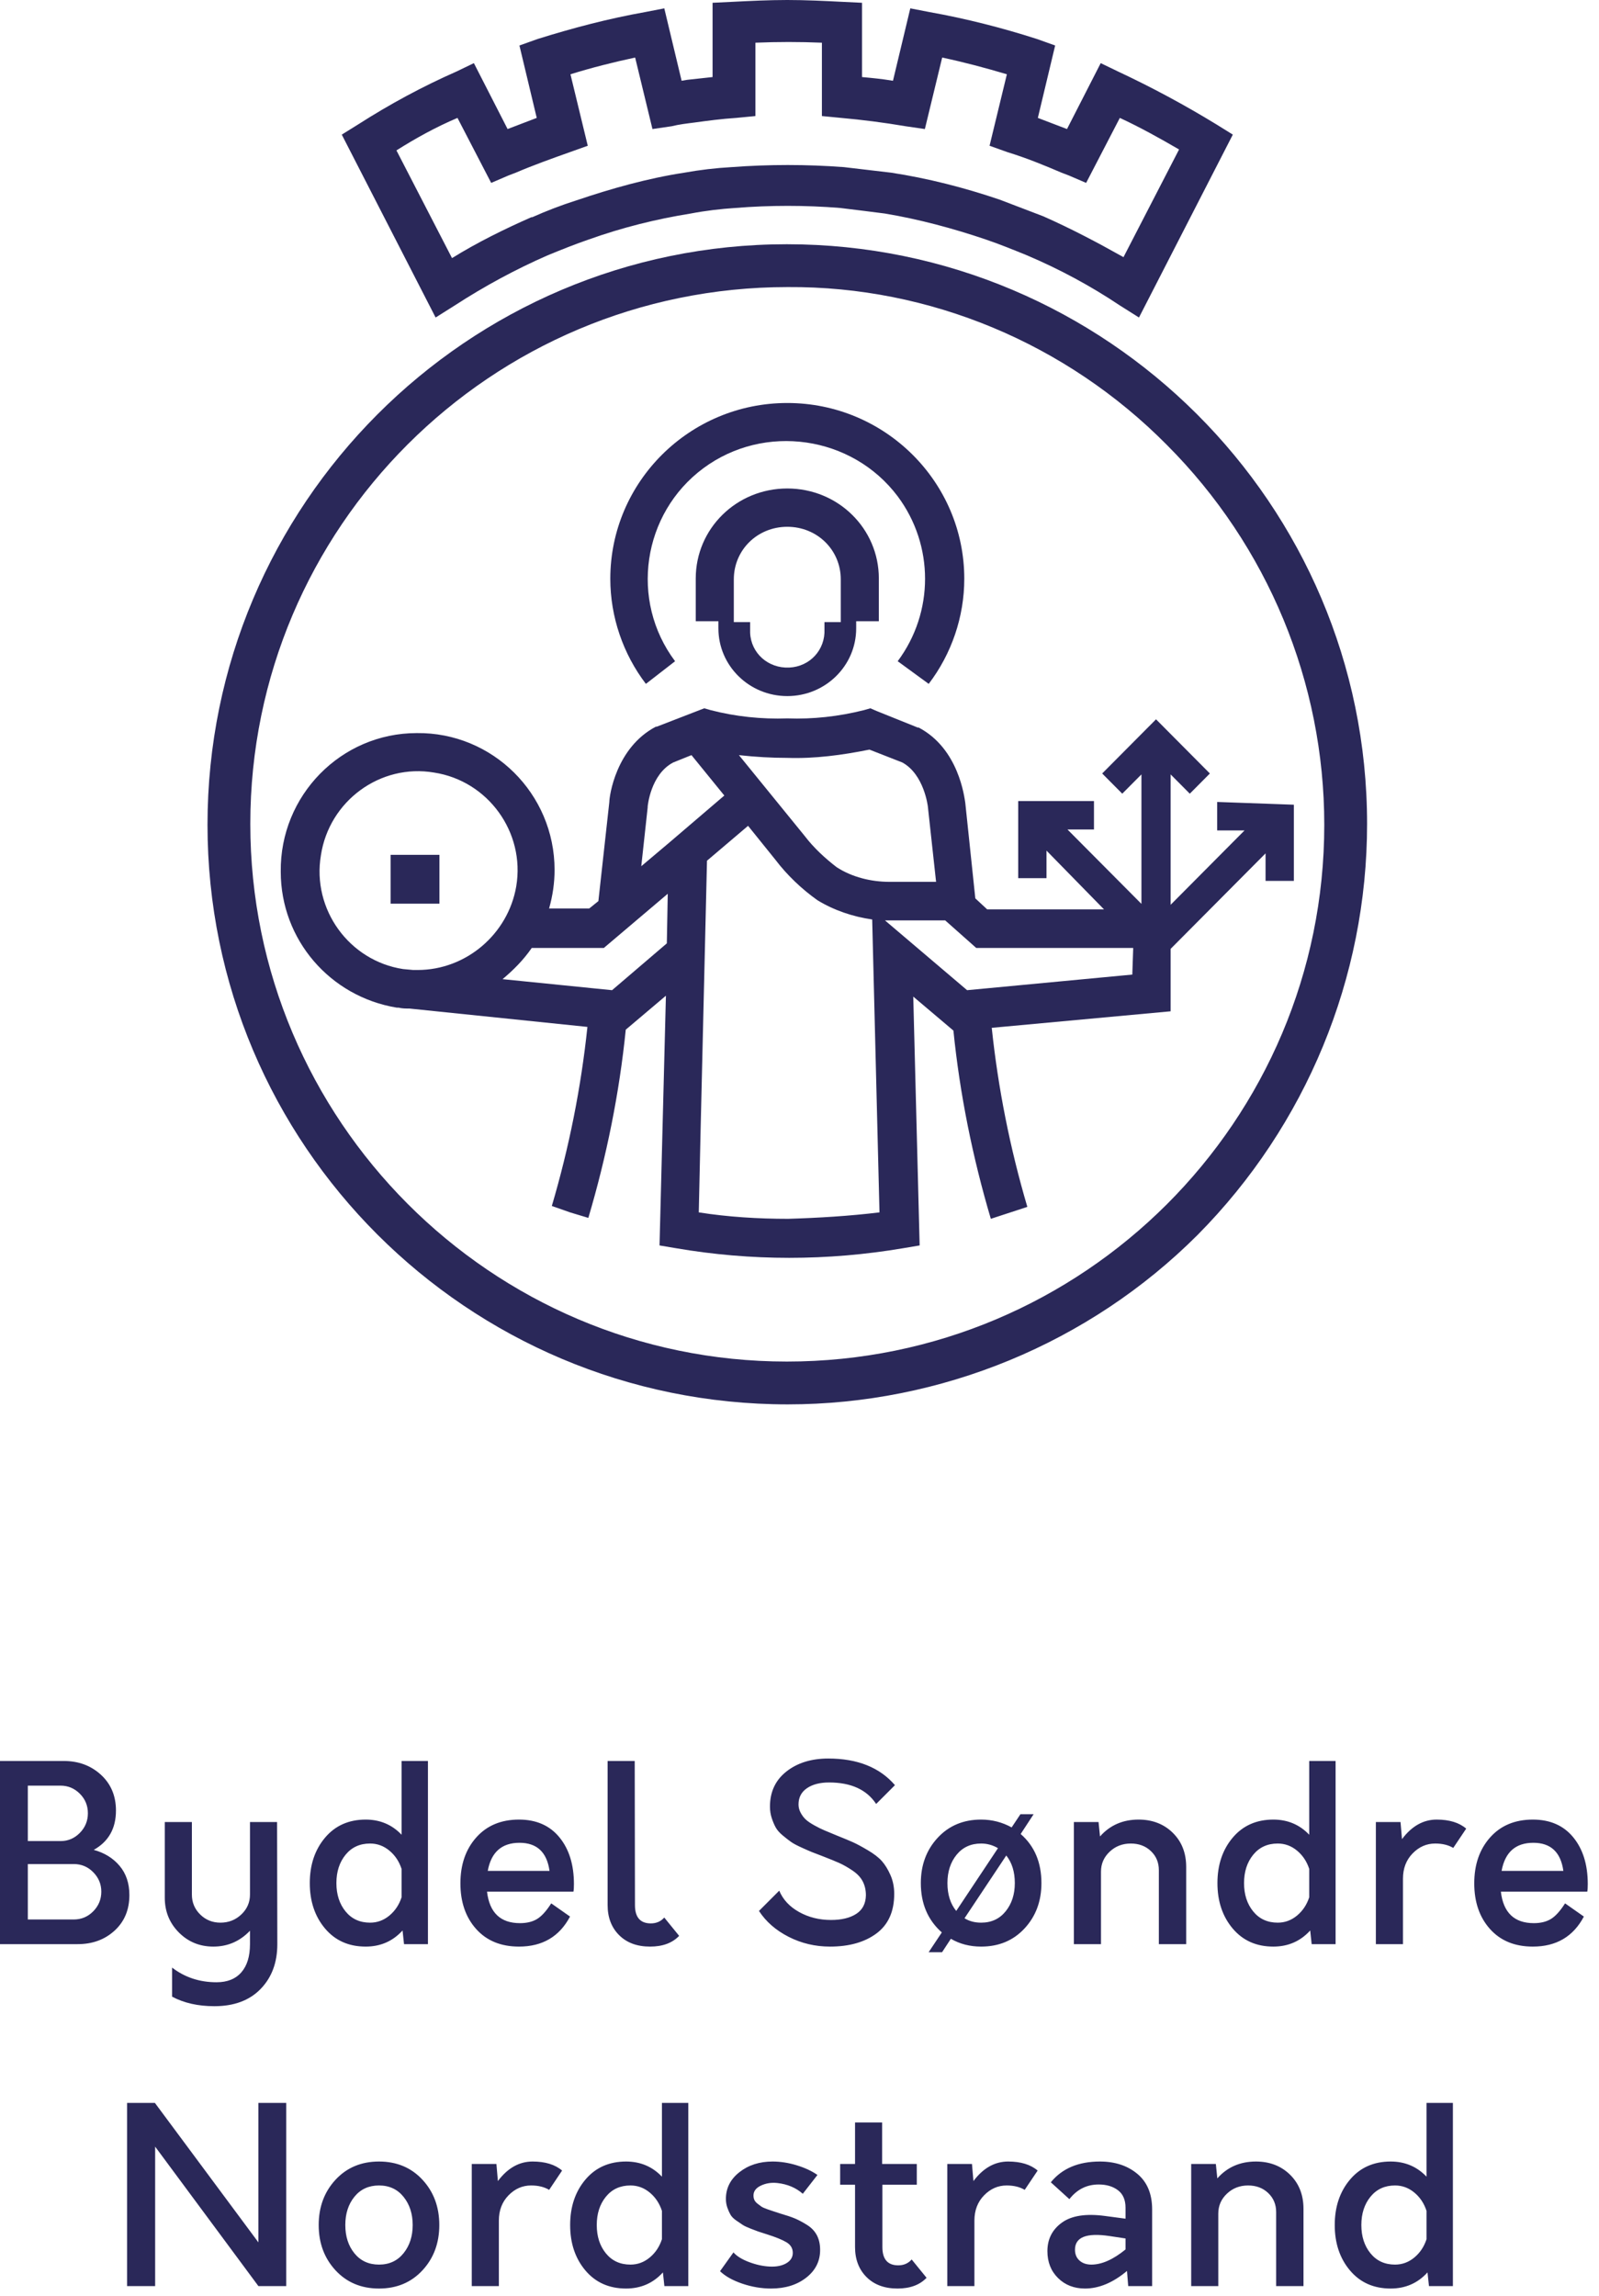
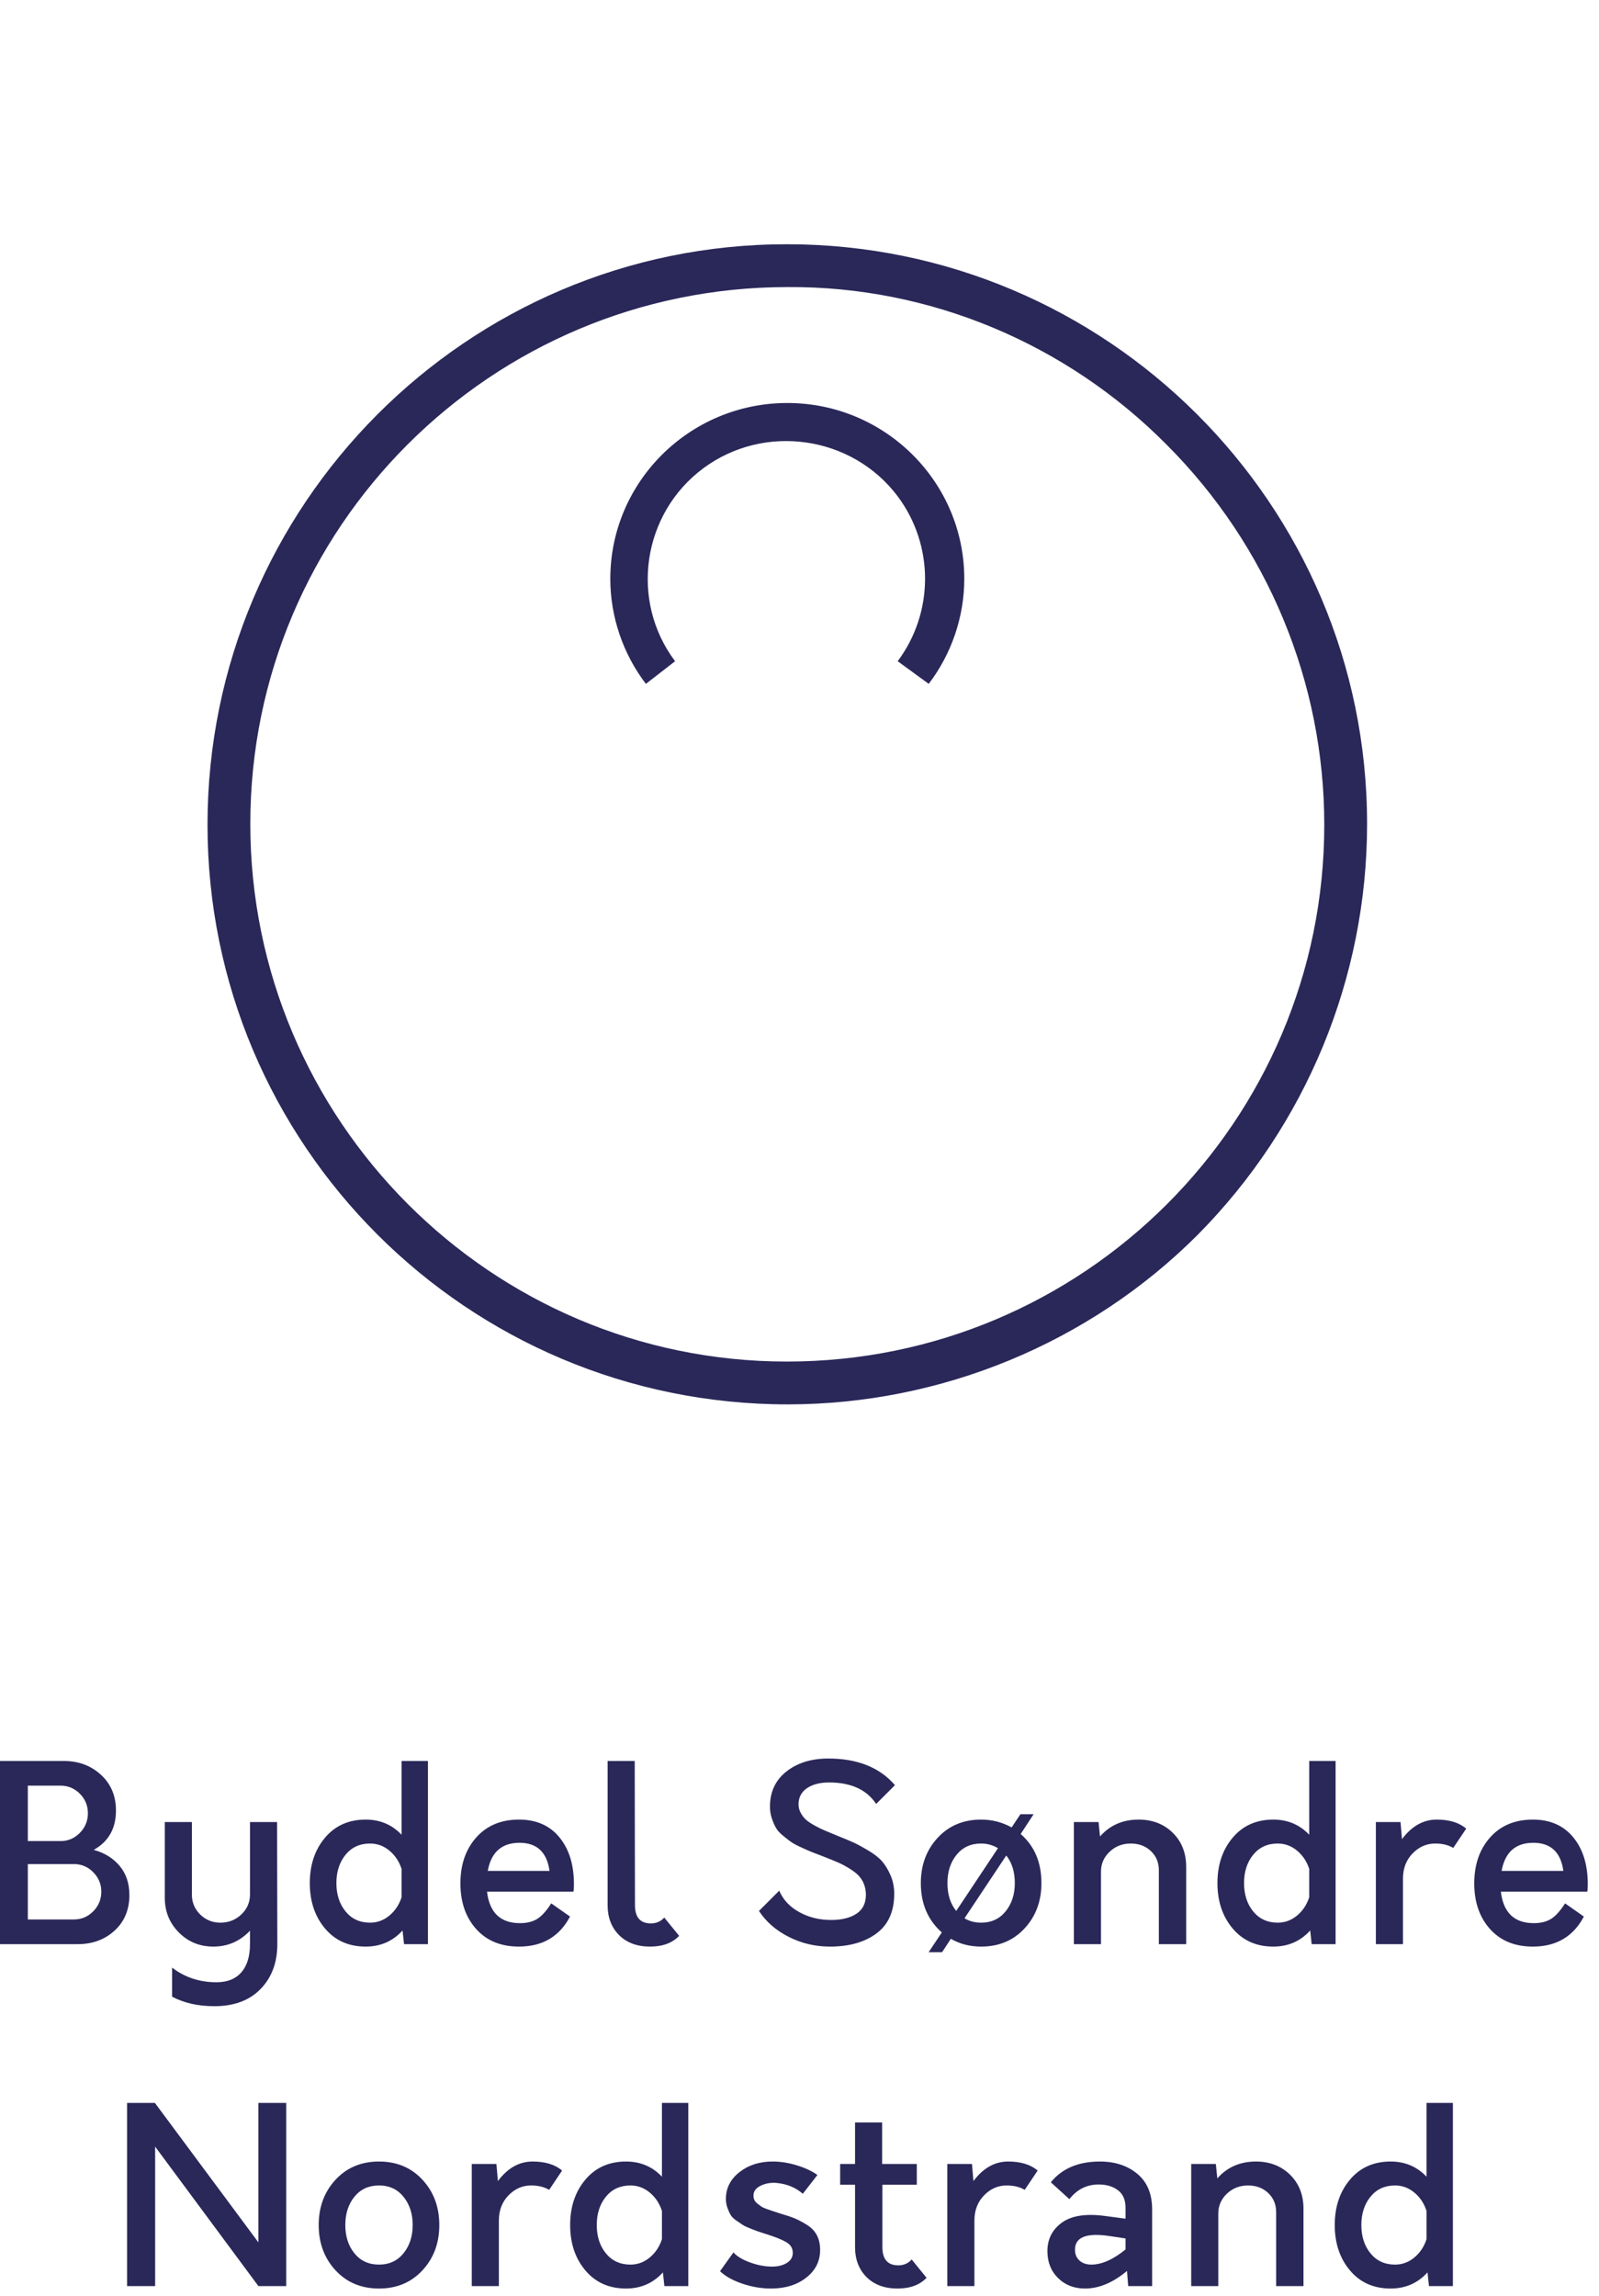
<svg xmlns="http://www.w3.org/2000/svg" width="131px" height="188px" viewBox="0 0 131 188">
  <title>Group 3</title>
  <desc>Created with Sketch.</desc>
  <g id="Page-1" stroke="none" stroke-width="1" fill="none" fill-rule="evenodd">
    <g id="Artboard-Copy-7" transform="translate(-1931, -661)" fill="#2A2859" fill-rule="nonzero">
      <g id="Group-3" transform="translate(1931, 661)">
        <g id="logo-copy-2" transform="translate(17, 0)">
-           <path d="M76.312,26 L74.744,25.012 C72.356,23.415 69.818,22.047 67.131,20.906 L67.131,20.906 C66.011,20.45 64.892,19.994 63.772,19.614 C61.085,18.702 58.248,17.942 55.487,17.485 C54.292,17.333 53.098,17.181 51.829,17.029 C48.993,16.801 46.082,16.801 43.245,17.029 C42.051,17.105 40.782,17.257 39.588,17.485 C36.752,17.942 33.99,18.626 31.228,19.614 C30.108,19.994 28.989,20.45 27.869,20.906 L27.869,20.906 C25.257,22.047 22.719,23.415 20.256,25.012 L18.688,26 L11,11.023 L12.344,10.187 C14.956,8.515 17.643,7.07 20.405,5.854 L21.823,5.17 L24.585,10.567 C25.406,10.263 26.152,9.959 26.973,9.655 L25.555,3.725 L27.048,3.193 C29.959,2.281 32.87,1.52 35.856,0.988 L37.423,0.684 L38.842,6.614 L39.289,6.538 C39.961,6.462 40.708,6.386 41.379,6.31 L41.379,0.228 L42.947,0.152 C44.44,0.076 46.007,0 47.5,0 C48.993,0 50.56,0.076 52.053,0.152 L53.621,0.228 L53.621,6.31 C54.442,6.386 55.263,6.462 56.158,6.614 L57.577,0.684 L59.144,0.988 C62.13,1.52 65.116,2.281 67.952,3.193 L69.445,3.725 L68.027,9.655 C68.848,9.959 69.594,10.263 70.415,10.567 L73.177,5.17 L74.595,5.854 C77.357,7.146 80.044,8.591 82.656,10.187 L84,11.023 L76.312,26 Z M15.479,12.316 L20.032,21.135 C22.122,19.842 24.286,18.778 26.526,17.789 L26.6,17.789 C27.794,17.257 28.989,16.801 30.183,16.421 C33.094,15.433 36.08,14.596 39.065,14.14 C40.334,13.912 41.603,13.76 42.947,13.684 C46.007,13.456 49.067,13.456 52.128,13.684 C53.397,13.836 54.74,13.988 56.009,14.14 C58.995,14.596 61.981,15.357 64.892,16.345 C66.086,16.801 67.28,17.257 68.474,17.713 L68.474,17.713 C70.714,18.702 72.878,19.842 75.043,21.058 L79.596,12.24 C78.029,11.327 76.387,10.415 74.744,9.655 L71.983,14.977 L70.564,14.368 L69.967,14.14 C68.549,13.532 67.056,12.924 65.563,12.468 L64.071,11.936 L65.489,6.082 C63.697,5.55 61.981,5.094 60.189,4.713 L58.771,10.567 L57.203,10.339 C55.412,10.035 53.621,9.807 51.904,9.655 L50.336,9.503 L50.336,3.497 C48.545,3.421 46.679,3.421 44.888,3.497 L44.888,9.503 L43.32,9.655 C42.126,9.731 41.006,9.883 39.887,10.035 C39.289,10.111 38.618,10.187 38.02,10.339 L36.453,10.567 L35.035,4.713 C33.243,5.094 31.452,5.55 29.735,6.082 L31.153,11.936 L29.661,12.468 C28.168,13 26.675,13.532 25.257,14.14 L24.66,14.368 L23.241,14.977 L20.48,9.655 C18.688,10.415 17.046,11.327 15.479,12.316 Z" id="path4" />
          <path d="M47.537,115 C21.269,115 0,93.731 0,67.537 C0,41.343 21.269,20 47.463,20 C73.657,20 95,41.269 95,67.463 C95,80.075 90,92.164 81.119,101.119 C72.239,110 60.075,115 47.537,115 Z M47.537,23.507 C23.209,23.507 3.507,43.209 3.507,67.463 C3.507,91.716 23.209,111.493 47.463,111.493 C71.791,111.493 91.493,91.791 91.493,67.537 C91.493,55.896 86.866,44.701 78.582,36.418 C70.373,28.134 59.179,23.433 47.537,23.507 Z" id="path6" />
          <path d="M38.307,54.145 C34.57,49.174 35.616,42.052 40.624,38.342 C45.631,34.632 52.807,35.671 56.544,40.642 C59.534,44.648 59.534,50.139 56.544,54.145 L59.085,56 C60.954,53.552 62,50.51 62,47.394 C62,39.455 55.497,33 47.5,33 C39.503,33 33,39.455 33,47.394 C33,50.51 34.046,53.552 35.915,56 L38.307,54.145 Z" id="path8" />
-           <path d="M47.5,57 C50.619,57 53.144,54.519 53.144,51.455 L53.144,50.871 L55,50.871 L55,47.369 C55,43.283 51.658,40 47.5,40 C43.342,40 40,43.283 40,47.369 L40,50.871 L41.856,50.871 L41.856,51.455 C41.856,54.519 44.381,57 47.5,57 Z M43.119,47.442 C43.119,45.034 45.05,43.137 47.5,43.137 C49.95,43.137 51.881,45.034 51.881,47.442 C51.881,47.442 51.881,47.442 51.881,47.442 L51.881,50.944 L50.545,50.944 L50.545,51.528 C50.619,53.206 49.356,54.592 47.649,54.665 C45.941,54.738 44.53,53.498 44.455,51.82 C44.455,51.747 44.455,51.601 44.455,51.528 L44.455,50.944 L43.119,50.944 L43.119,47.442 Z" id="path10" />
-           <rect id="rect12" x="15" y="70" width="4" height="4" />
-           <path d="M82.719,65.669 L82.719,68 L84.962,68 L78.906,74.09 L78.906,63.414 L80.476,64.992 L82.121,63.338 L77.709,58.902 L73.298,63.338 L74.943,64.992 L76.513,63.414 L76.513,74.015 L70.456,67.925 L72.625,67.925 L72.625,65.594 L66.418,65.594 L66.418,71.91 L68.736,71.91 L68.736,69.654 L73.447,74.466 L63.876,74.466 L62.904,73.564 L62.082,65.744 C62.007,65.293 61.558,61.308 58.268,59.579 L58.193,59.579 L54.829,58.226 L54.305,58 L53.782,58.15 C51.688,58.677 49.594,58.902 47.501,58.827 C45.407,58.902 43.239,58.677 41.22,58.15 L40.696,58 L36.808,59.504 L36.733,59.504 C33.443,61.233 32.92,65.218 32.92,65.669 L32.023,73.789 L31.275,74.391 L27.985,74.391 C28.284,73.338 28.434,72.286 28.434,71.233 C28.434,64.992 23.349,59.955 17.143,60.03 C10.937,60.03 5.927,65.143 6.001,71.383 C6.001,76.947 10.039,81.609 15.498,82.511 L15.647,82.511 C15.946,82.586 16.246,82.586 16.545,82.586 L31.125,84.09 C30.602,89.053 29.63,93.94 28.209,98.752 L29.705,99.278 L31.2,99.729 C32.696,94.692 33.743,89.504 34.266,84.316 L37.556,81.534 L37.033,101.985 L38.378,102.211 C44.51,103.263 50.791,103.263 56.997,102.211 L58.343,101.985 L57.82,81.609 L61.11,84.391 C61.633,89.579 62.68,94.767 64.175,99.805 L67.166,98.827 C65.746,94.015 64.773,89.128 64.25,84.165 L78.906,82.812 L78.906,77.699 L86.682,69.88 L86.682,72.135 L89,72.135 L89,65.895 L82.719,65.669 Z M47.501,62.06 C49.744,62.135 51.987,61.835 54.23,61.383 L56.922,62.436 C58.717,63.414 59.016,66.045 59.016,66.045 L59.689,72.211 L55.875,72.211 C54.38,72.211 52.81,71.835 51.539,71.008 C50.567,70.256 49.669,69.429 48.922,68.451 L43.538,61.835 C44.884,61.985 46.23,62.06 47.501,62.06 L47.501,62.06 Z M17.218,79.429 L16.844,79.429 L16.021,79.353 C11.61,78.677 8.544,74.466 9.292,70.03 C9.965,65.594 14.152,62.511 18.564,63.263 C22.975,63.94 26.041,68.15 25.293,72.586 C24.62,76.496 21.181,79.429 17.218,79.429 Z M37.631,77.248 L33.144,81.083 L24.172,80.18 C25.069,79.429 25.891,78.602 26.564,77.624 L32.471,77.624 L37.706,73.188 L37.631,77.248 Z M37.855,68.977 L37.855,68.977 L37.855,68.977 L35.537,70.932 L36.061,66.12 L36.061,66.045 C36.061,66.045 36.285,63.414 38.154,62.436 L39.65,61.835 L42.341,65.143 L37.855,68.977 Z M47.576,99.805 C45.108,99.805 42.641,99.654 40.248,99.278 L40.397,92.586 L40.397,92.586 L40.921,70.481 L44.286,67.624 L46.529,70.406 C47.501,71.684 48.697,72.812 49.968,73.714 C51.314,74.541 52.884,75.068 54.455,75.293 L55.053,99.278 C52.585,99.579 50.043,99.729 47.576,99.805 Z M75.765,79.805 L62.231,81.083 L55.502,75.368 L56.025,75.368 L60.437,75.368 L62.979,77.624 L75.84,77.624 L75.765,79.805 Z" id="path14" />
        </g>
        <path d="M6.36,159.2 C7.573,159.2 8.583,158.83 9.39,158.09 C10.197,157.35 10.6,156.38 10.6,155.18 C10.6,154.22 10.333,153.423 9.8,152.79 C9.267,152.157 8.56,151.72 7.68,151.48 C8.893,150.8 9.5,149.727 9.5,148.26 C9.5,147.06 9.09,146.083 8.27,145.33 C7.45,144.577 6.433,144.2 5.22,144.2 L7.95807864e-13,144.2 L7.95807864e-13,159.2 L6.36,159.2 Z M4.96,150.76 L2.28,150.76 L2.28,146.22 L4.96,146.22 C5.573,146.22 6.1,146.44 6.54,146.88 C6.98,147.32 7.2,147.853 7.2,148.48 C7.2,149.107 6.98,149.643 6.54,150.09 C6.1,150.537 5.573,150.76 4.96,150.76 Z M6.04,157.18 L2.28,157.18 L2.28,152.64 L6.04,152.64 C6.667,152.64 7.2,152.863 7.64,153.31 C8.08,153.757 8.3,154.287 8.3,154.9 C8.3,155.527 8.08,156.063 7.64,156.51 C7.2,156.957 6.667,157.18 6.04,157.18 Z M17.56,164.28 C19.173,164.28 20.437,163.81 21.35,162.87 C22.263,161.93 22.72,160.707 22.72,159.2 L22.7,149.2 L20.48,149.2 L20.48,155.14 C20.48,155.78 20.243,156.323 19.77,156.77 C19.297,157.217 18.727,157.44 18.06,157.44 C17.407,157.44 16.853,157.217 16.4,156.77 C15.947,156.323 15.72,155.78 15.72,155.14 L15.72,149.2 L13.5,149.2 L13.5,155.4 C13.5,156.52 13.883,157.467 14.65,158.24 C15.417,159.013 16.36,159.4 17.48,159.4 C18.653,159.4 19.653,158.967 20.48,158.1 L20.48,159.2 C20.48,160.2 20.243,160.97 19.77,161.51 C19.297,162.05 18.62,162.32 17.74,162.32 C16.353,162.32 15.14,161.92 14.1,161.12 L14.1,163.5 C15.073,164.02 16.227,164.28 17.56,164.28 Z M29.96,159.4 C31.173,159.4 32.18,158.96 32.98,158.08 L33.1,159.2 L35.06,159.2 L35.06,144.2 L32.9,144.2 L32.9,150.24 C32.113,149.413 31.133,149 29.96,149 C28.573,149 27.463,149.493 26.63,150.48 C25.797,151.467 25.38,152.707 25.38,154.2 C25.38,155.693 25.797,156.933 26.63,157.92 C27.463,158.907 28.573,159.4 29.96,159.4 Z M30.32,157.44 C29.48,157.44 28.81,157.133 28.31,156.52 C27.81,155.907 27.56,155.133 27.56,154.2 C27.56,153.267 27.81,152.493 28.31,151.88 C28.81,151.267 29.48,150.96 30.32,150.96 C30.907,150.96 31.433,151.153 31.9,151.54 C32.367,151.927 32.7,152.427 32.9,153.04 L32.9,155.36 C32.7,155.973 32.367,156.473 31.9,156.86 C31.433,157.247 30.907,157.44 30.32,157.44 Z M42.52,159.4 C44.44,159.4 45.833,158.58 46.7,156.94 L45.16,155.86 C44.76,156.487 44.373,156.913 44,157.14 C43.627,157.367 43.16,157.48 42.6,157.48 C41,157.48 40.1,156.62 39.9,154.9 L46.98,154.9 C47.007,154.767 47.02,154.56 47.02,154.28 C47.02,152.693 46.623,151.417 45.83,150.45 C45.037,149.483 43.933,149 42.52,149 C41.053,149 39.887,149.487 39.02,150.46 C38.153,151.433 37.72,152.687 37.72,154.22 C37.72,155.753 38.15,157 39.01,157.96 C39.87,158.92 41.04,159.4 42.52,159.4 Z M45.02,153.2 L39.96,153.2 C40.24,151.667 41.107,150.9 42.56,150.9 C43.987,150.9 44.807,151.667 45.02,153.2 Z M53.26,159.4 C54.287,159.4 55.08,159.107 55.64,158.52 L54.42,157.02 C54.14,157.34 53.773,157.5 53.32,157.5 C52.453,157.5 52.02,157 52.02,156 L52,144.2 L49.78,144.2 L49.78,156 C49.78,157.013 50.093,157.833 50.72,158.46 C51.347,159.087 52.193,159.4 53.26,159.4 Z M68,159.4 C69.573,159.4 70.843,159.04 71.81,158.32 C72.777,157.6 73.26,156.52 73.26,155.08 C73.26,154.52 73.157,154.007 72.95,153.54 C72.743,153.073 72.51,152.693 72.25,152.4 C71.99,152.107 71.607,151.81 71.1,151.51 C70.593,151.21 70.183,150.99 69.87,150.85 C69.557,150.71 69.1,150.52 68.5,150.28 C68.087,150.107 67.767,149.973 67.54,149.88 C67.313,149.787 67.043,149.653 66.73,149.48 C66.417,149.307 66.18,149.147 66.02,149 C65.86,148.853 65.72,148.67 65.6,148.45 C65.48,148.23 65.42,148 65.42,147.76 C65.42,147.187 65.65,146.743 66.11,146.43 C66.57,146.117 67.173,145.96 67.92,145.96 C69.72,145.96 71.007,146.547 71.78,147.72 L73.32,146.18 C72.067,144.727 70.247,144 67.86,144 C66.473,144 65.33,144.353 64.43,145.06 C63.53,145.767 63.08,146.727 63.08,147.94 C63.08,148.273 63.13,148.59 63.23,148.89 C63.33,149.19 63.44,149.447 63.56,149.66 C63.68,149.873 63.873,150.09 64.14,150.31 C64.407,150.53 64.63,150.703 64.81,150.83 C64.99,150.957 65.27,151.107 65.65,151.28 C66.03,151.453 66.31,151.577 66.49,151.65 C66.67,151.723 66.973,151.84 67.4,152 C67.987,152.227 68.443,152.413 68.77,152.56 C69.097,152.707 69.453,152.91 69.84,153.17 C70.227,153.43 70.507,153.727 70.68,154.06 C70.853,154.393 70.94,154.773 70.94,155.2 C70.927,155.88 70.663,156.387 70.15,156.72 C69.637,157.053 68.947,157.22 68.08,157.22 C67.12,157.22 66.25,157.003 65.47,156.57 C64.69,156.137 64.147,155.553 63.84,154.82 L62.18,156.48 C62.753,157.36 63.563,158.067 64.61,158.6 C65.657,159.133 66.787,159.4 68,159.4 Z M77.18,159.86 L77.9,158.76 C78.633,159.187 79.46,159.4 80.38,159.4 C81.833,159.4 83.02,158.903 83.94,157.91 C84.86,156.917 85.32,155.68 85.32,154.2 C85.32,152.507 84.753,151.167 83.62,150.18 L84.68,148.56 L83.6,148.56 L82.88,149.64 C82.107,149.213 81.273,149 80.38,149 C78.927,149 77.74,149.497 76.82,150.49 C75.9,151.483 75.44,152.72 75.44,154.2 C75.44,155.88 76.013,157.227 77.16,158.24 L76.08,159.86 L77.18,159.86 Z M78.34,156.48 C77.86,155.893 77.62,155.133 77.62,154.2 C77.62,153.267 77.87,152.493 78.37,151.88 C78.87,151.267 79.54,150.96 80.38,150.96 C80.873,150.96 81.333,151.087 81.76,151.34 L78.34,156.48 Z M80.38,157.44 C79.86,157.44 79.407,157.32 79.02,157.08 L82.44,151.94 C82.907,152.527 83.14,153.28 83.14,154.2 C83.14,155.12 82.89,155.89 82.39,156.51 C81.89,157.13 81.22,157.44 80.38,157.44 Z M90.2,159.2 L90.2,153.26 C90.2,152.62 90.437,152.077 90.91,151.63 C91.383,151.183 91.96,150.96 92.64,150.96 C93.307,150.96 93.857,151.167 94.29,151.58 C94.723,151.993 94.94,152.513 94.94,153.14 L94.94,159.2 L97.18,159.2 L97.18,152.88 C97.18,151.733 96.813,150.8 96.08,150.08 C95.347,149.36 94.413,149 93.28,149 C91.987,149 90.933,149.46 90.12,150.38 L90,149.2 L87.98,149.2 L87.98,159.2 L90.2,159.2 Z M104.32,159.4 C105.533,159.4 106.54,158.96 107.34,158.08 L107.46,159.2 L109.42,159.2 L109.42,144.2 L107.26,144.2 L107.26,150.24 C106.473,149.413 105.493,149 104.32,149 C102.933,149 101.823,149.493 100.99,150.48 C100.157,151.467 99.74,152.707 99.74,154.2 C99.74,155.693 100.157,156.933 100.99,157.92 C101.823,158.907 102.933,159.4 104.32,159.4 Z M104.68,157.44 C103.84,157.44 103.17,157.133 102.67,156.52 C102.17,155.907 101.92,155.133 101.92,154.2 C101.92,153.267 102.17,152.493 102.67,151.88 C103.17,151.267 103.84,150.96 104.68,150.96 C105.267,150.96 105.793,151.153 106.26,151.54 C106.727,151.927 107.06,152.427 107.26,153.04 L107.26,155.36 C107.06,155.973 106.727,156.473 106.26,156.86 C105.793,157.247 105.267,157.44 104.68,157.44 Z M114.94,159.2 L114.94,153.84 C114.94,153 115.203,152.31 115.73,151.77 C116.257,151.23 116.873,150.96 117.58,150.96 C118.167,150.96 118.66,151.08 119.06,151.32 L120.12,149.74 C119.547,149.247 118.74,149 117.7,149 C116.607,149 115.66,149.533 114.86,150.6 L114.74,149.2 L112.72,149.2 L112.72,159.2 L114.94,159.2 Z M125.58,159.4 C127.5,159.4 128.893,158.58 129.76,156.94 L128.22,155.86 C127.82,156.487 127.433,156.913 127.06,157.14 C126.687,157.367 126.22,157.48 125.66,157.48 C124.06,157.48 123.16,156.62 122.96,154.9 L130.04,154.9 C130.067,154.767 130.08,154.56 130.08,154.28 C130.08,152.693 129.683,151.417 128.89,150.45 C128.097,149.483 126.993,149 125.58,149 C124.113,149 122.947,149.487 122.08,150.46 C121.213,151.433 120.78,152.687 120.78,154.22 C120.78,155.753 121.21,157 122.07,157.96 C122.93,158.92 124.1,159.4 125.58,159.4 Z M128.08,153.2 L123.02,153.2 C123.3,151.667 124.167,150.9 125.62,150.9 C127.047,150.9 127.867,151.667 128.08,153.2 Z M12.71,187.2 L12.71,175.78 L21.17,187.2 L23.45,187.2 L23.45,172.2 L21.17,172.2 L21.17,183.62 L12.69,172.2 L10.41,172.2 L10.41,187.2 L12.71,187.2 Z M31.05,187.4 C32.503,187.4 33.69,186.903 34.61,185.91 C35.53,184.917 35.99,183.68 35.99,182.2 C35.99,180.72 35.53,179.483 34.61,178.49 C33.69,177.497 32.503,177 31.05,177 C29.597,177 28.41,177.497 27.49,178.49 C26.57,179.483 26.11,180.72 26.11,182.2 C26.11,183.68 26.57,184.917 27.49,185.91 C28.41,186.903 29.597,187.4 31.05,187.4 Z M31.05,185.44 C30.21,185.44 29.54,185.133 29.04,184.52 C28.54,183.907 28.29,183.133 28.29,182.2 C28.29,181.267 28.54,180.493 29.04,179.88 C29.54,179.267 30.21,178.96 31.05,178.96 C31.89,178.96 32.56,179.27 33.06,179.89 C33.56,180.51 33.81,181.28 33.81,182.2 C33.81,183.12 33.56,183.89 33.06,184.51 C32.56,185.13 31.89,185.44 31.05,185.44 Z M40.87,187.2 L40.87,181.84 C40.87,181 41.133,180.31 41.66,179.77 C42.187,179.23 42.803,178.96 43.51,178.96 C44.097,178.96 44.59,179.08 44.99,179.32 L46.05,177.74 C45.477,177.247 44.67,177 43.63,177 C42.537,177 41.59,177.533 40.79,178.6 L40.67,177.2 L38.65,177.2 L38.65,187.2 L40.87,187.2 Z M51.29,187.4 C52.503,187.4 53.51,186.96 54.31,186.08 L54.43,187.2 L56.39,187.2 L56.39,172.2 L54.23,172.2 L54.23,178.24 C53.443,177.413 52.463,177 51.29,177 C49.903,177 48.793,177.493 47.96,178.48 C47.127,179.467 46.71,180.707 46.71,182.2 C46.71,183.693 47.127,184.933 47.96,185.92 C48.793,186.907 49.903,187.4 51.29,187.4 Z M51.65,185.44 C50.81,185.44 50.14,185.133 49.64,184.52 C49.14,183.907 48.89,183.133 48.89,182.2 C48.89,181.267 49.14,180.493 49.64,179.88 C50.14,179.267 50.81,178.96 51.65,178.96 C52.237,178.96 52.763,179.153 53.23,179.54 C53.697,179.927 54.03,180.427 54.23,181.04 L54.23,183.36 C54.03,183.973 53.697,184.473 53.23,184.86 C52.763,185.247 52.237,185.44 51.65,185.44 Z M63.17,187.4 C64.33,187.4 65.29,187.103 66.05,186.51 C66.81,185.917 67.19,185.16 67.19,184.24 C67.19,183.773 67.1,183.37 66.92,183.03 C66.74,182.69 66.467,182.407 66.1,182.18 C65.733,181.953 65.407,181.78 65.12,181.66 C64.833,181.54 64.437,181.407 63.93,181.26 C63.65,181.167 63.457,181.103 63.35,181.07 C63.265,181.043 63.141,181.002 62.979,180.945 L62.85,180.9 C62.623,180.82 62.467,180.75 62.38,180.69 C62.293,180.63 62.187,180.55 62.06,180.45 C61.933,180.35 61.847,180.247 61.8,180.14 C61.753,180.033 61.73,179.913 61.73,179.78 C61.73,179.433 61.933,179.163 62.34,178.97 C62.747,178.777 63.197,178.707 63.69,178.76 C64.517,178.853 65.21,179.147 65.77,179.64 L66.97,178.1 C66.517,177.78 65.953,177.517 65.28,177.31 C64.607,177.103 63.943,177 63.29,177 C62.223,177 61.32,177.29 60.58,177.87 C59.84,178.45 59.47,179.18 59.47,180.06 C59.47,180.313 59.51,180.553 59.59,180.78 C59.67,181.007 59.757,181.2 59.85,181.36 C59.943,181.52 60.1,181.677 60.32,181.83 C60.54,181.983 60.717,182.103 60.85,182.19 C60.983,182.277 61.203,182.38 61.51,182.5 C61.766,182.6 61.956,182.672 62.082,182.717 L62.15,182.74 C62.27,182.78 62.497,182.853 62.83,182.96 C63.55,183.187 64.083,183.403 64.43,183.61 C64.777,183.817 64.95,184.107 64.95,184.48 C64.95,184.84 64.773,185.123 64.42,185.33 C64.067,185.537 63.61,185.627 63.05,185.6 C62.503,185.573 61.94,185.45 61.36,185.23 C60.78,185.01 60.357,184.747 60.09,184.44 L58.99,185.98 C59.417,186.393 60.023,186.733 60.81,187 C61.597,187.267 62.383,187.4 63.17,187.4 Z M73.53,187.4 C74.557,187.4 75.35,187.107 75.91,186.52 L74.69,185.02 C74.41,185.34 74.043,185.5 73.59,185.5 C72.723,185.5 72.29,185 72.29,184 L72.29,178.9 L75.11,178.9 L75.11,177.2 L72.27,177.2 L72.27,173.8 L70.05,173.8 L70.05,177.2 L68.83,177.2 L68.83,178.9 L70.05,178.9 L70.05,184 C70.05,185.013 70.363,185.833 70.99,186.46 C71.617,187.087 72.463,187.4 73.53,187.4 Z M79.83,187.2 L79.83,181.84 C79.83,181 80.093,180.31 80.62,179.77 C81.147,179.23 81.763,178.96 82.47,178.96 C83.057,178.96 83.55,179.08 83.95,179.32 L85.01,177.74 C84.437,177.247 83.63,177 82.59,177 C81.497,177 80.55,177.533 79.75,178.6 L79.63,177.2 L77.61,177.2 L77.61,187.2 L79.83,187.2 Z M88.89,187.4 C90.037,187.4 91.183,186.92 92.33,185.96 L92.43,187.2 L94.39,187.2 L94.39,180.92 C94.39,179.653 93.987,178.683 93.18,178.01 C92.373,177.337 91.35,177 90.11,177 C88.35,177 87.01,177.567 86.09,178.7 L87.61,180.08 C88.237,179.28 89.037,178.88 90.01,178.88 C90.65,178.88 91.177,179.037 91.59,179.35 C92.003,179.663 92.21,180.14 92.21,180.78 L92.21,181.68 L90.55,181.46 C88.977,181.247 87.793,181.427 87,182 C86.207,182.573 85.81,183.353 85.81,184.34 C85.81,185.233 86.1,185.967 86.68,186.54 C87.26,187.113 87.997,187.4 88.89,187.4 Z M89.41,185.44 C89.01,185.44 88.687,185.33 88.44,185.11 C88.193,184.89 88.07,184.593 88.07,184.22 C88.07,183.193 89.01,182.82 90.89,183.1 L92.21,183.3 L92.21,184.2 C91.197,185.027 90.263,185.44 89.41,185.44 Z M99.81,187.2 L99.81,181.26 C99.81,180.62 100.047,180.077 100.52,179.63 C100.993,179.183 101.57,178.96 102.25,178.96 C102.917,178.96 103.467,179.167 103.9,179.58 C104.333,179.993 104.55,180.513 104.55,181.14 L104.55,187.2 L106.79,187.2 L106.79,180.88 C106.79,179.733 106.423,178.8 105.69,178.08 C104.957,177.36 104.023,177 102.89,177 C101.597,177 100.543,177.46 99.73,178.38 L99.61,177.2 L97.59,177.2 L97.59,187.2 L99.81,187.2 Z M113.93,187.4 C115.143,187.4 116.15,186.96 116.95,186.08 L117.07,187.2 L119.03,187.2 L119.03,172.2 L116.87,172.2 L116.87,178.24 C116.083,177.413 115.103,177 113.93,177 C112.543,177 111.433,177.493 110.6,178.48 C109.767,179.467 109.35,180.707 109.35,182.2 C109.35,183.693 109.767,184.933 110.6,185.92 C111.433,186.907 112.543,187.4 113.93,187.4 Z M114.29,185.44 C113.45,185.44 112.78,185.133 112.28,184.52 C111.78,183.907 111.53,183.133 111.53,182.2 C111.53,181.267 111.78,180.493 112.28,179.88 C112.78,179.267 113.45,178.96 114.29,178.96 C114.877,178.96 115.403,179.153 115.87,179.54 C116.337,179.927 116.67,180.427 116.87,181.04 L116.87,183.36 C116.67,183.973 116.337,184.473 115.87,184.86 C115.403,185.247 114.877,185.44 114.29,185.44 Z" id="BydelSøndreNordstrand" />
      </g>
    </g>
  </g>
</svg>